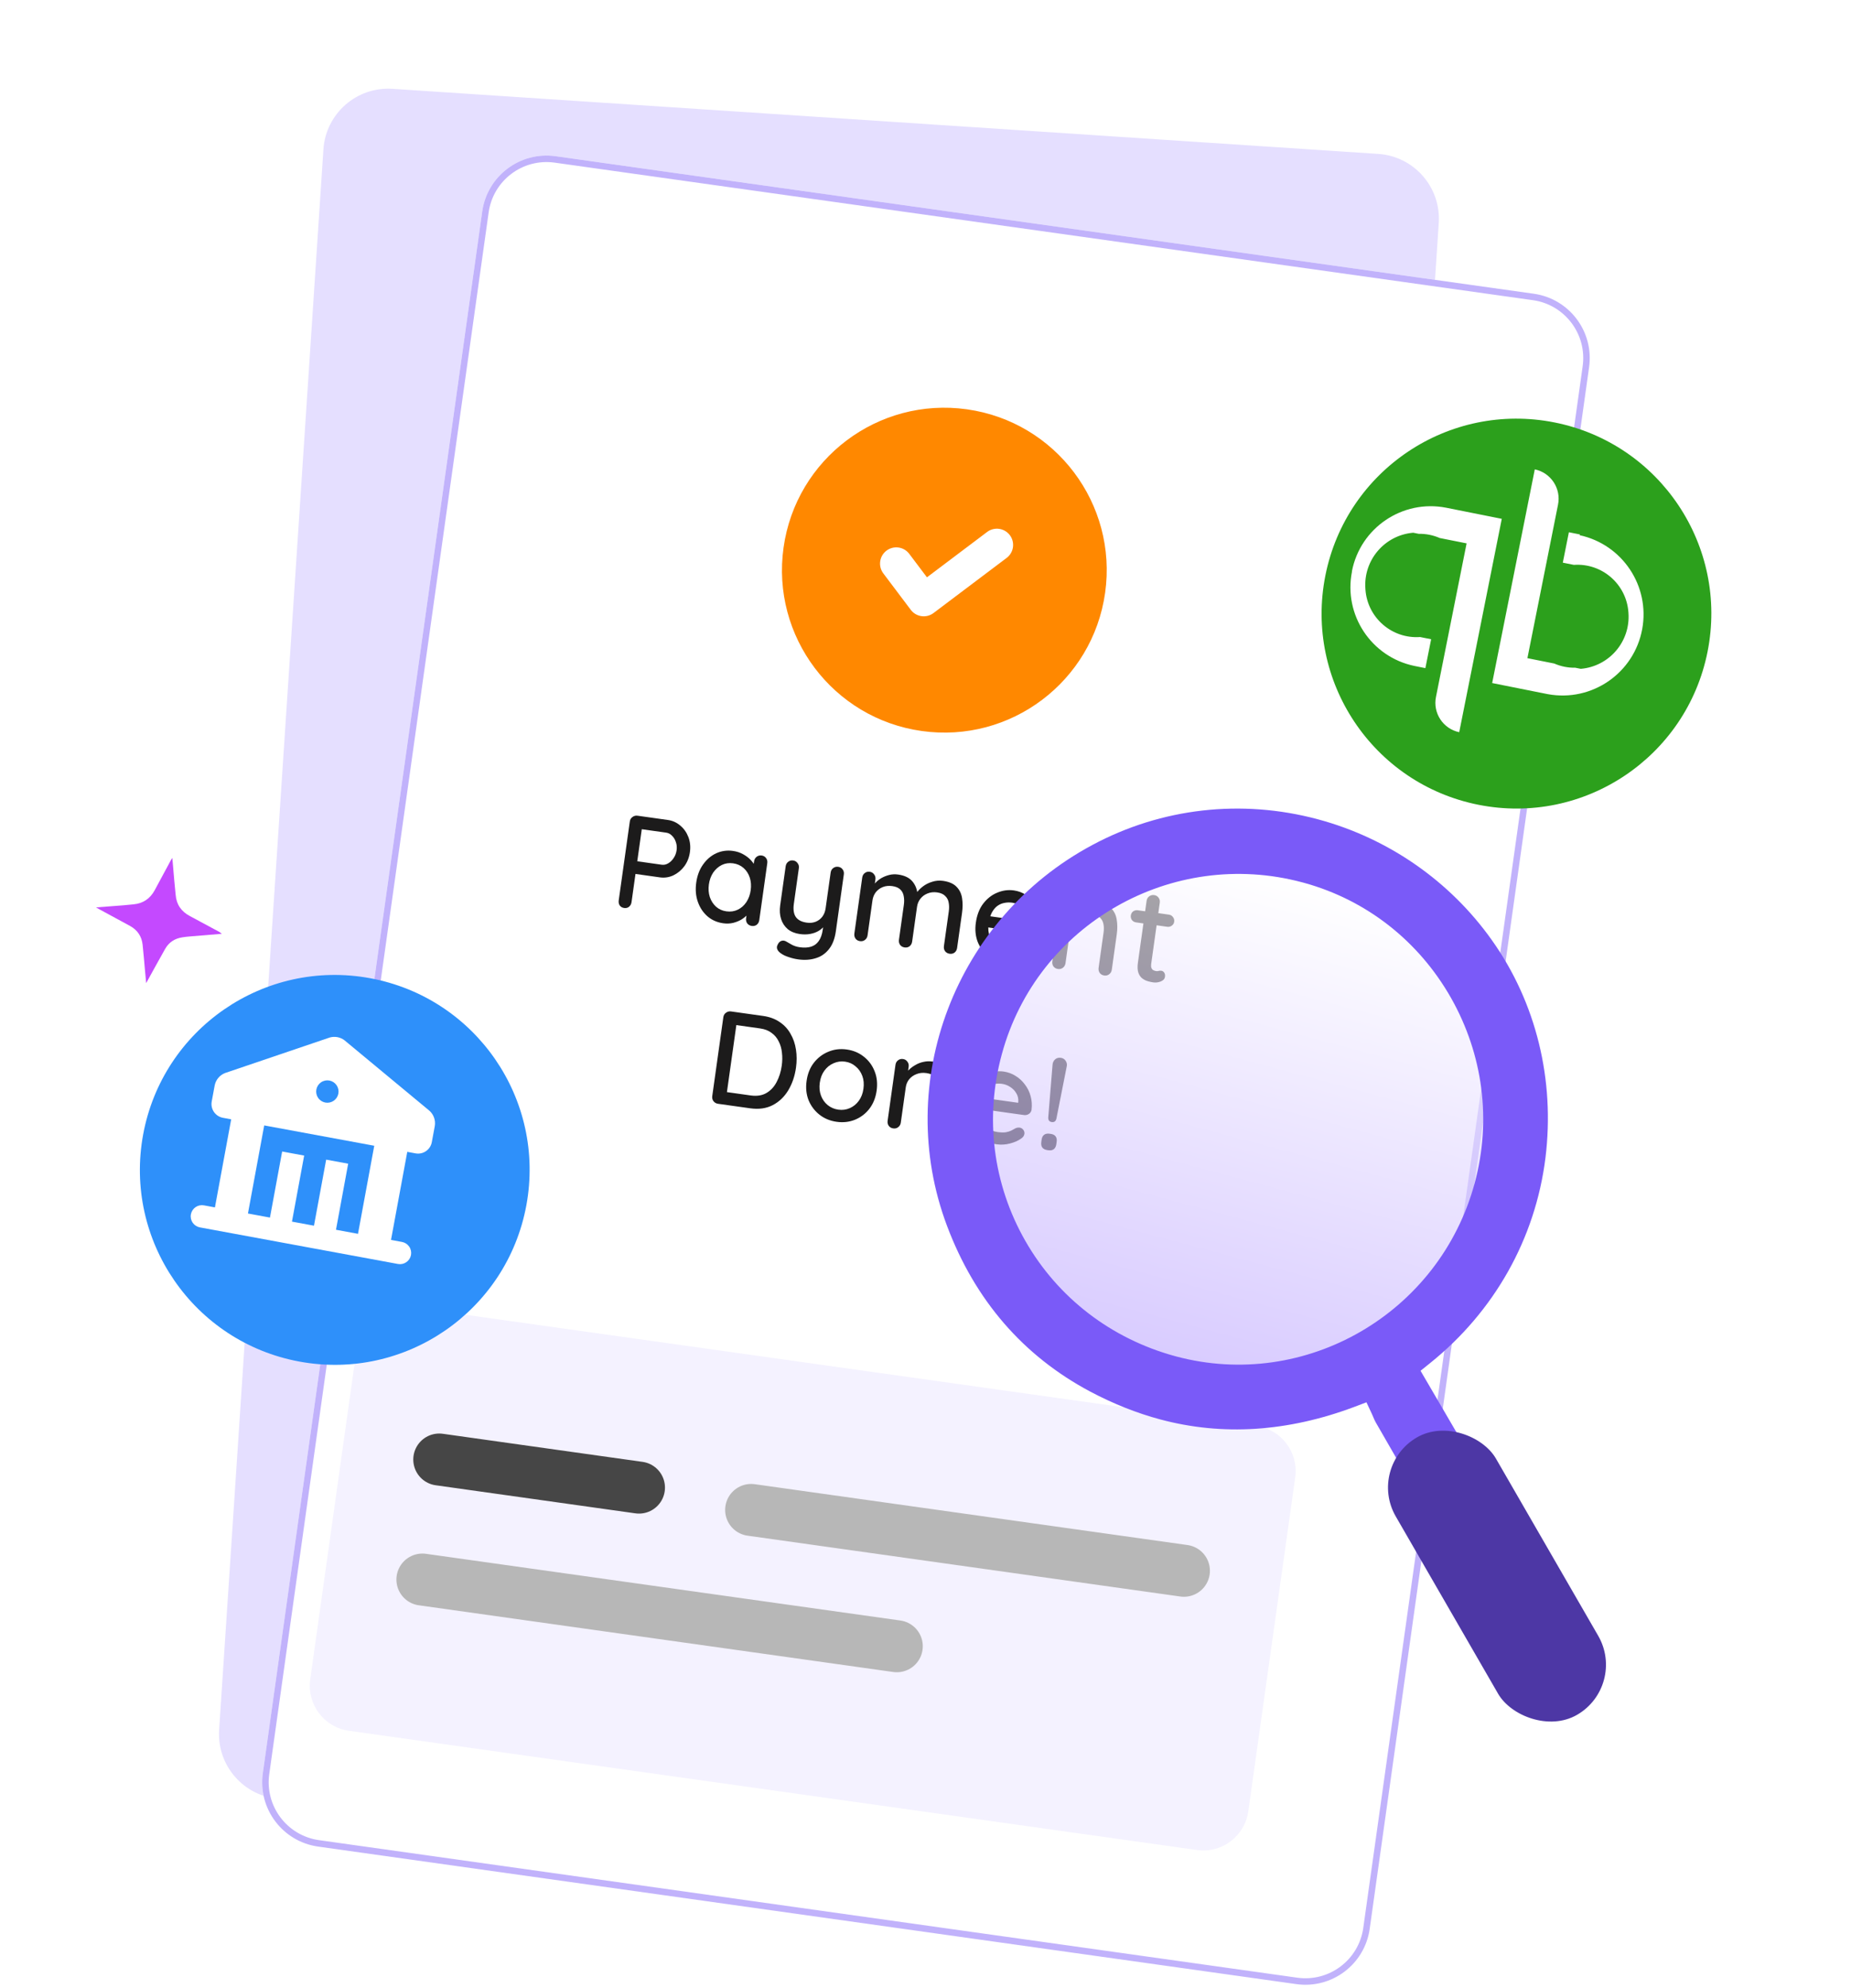
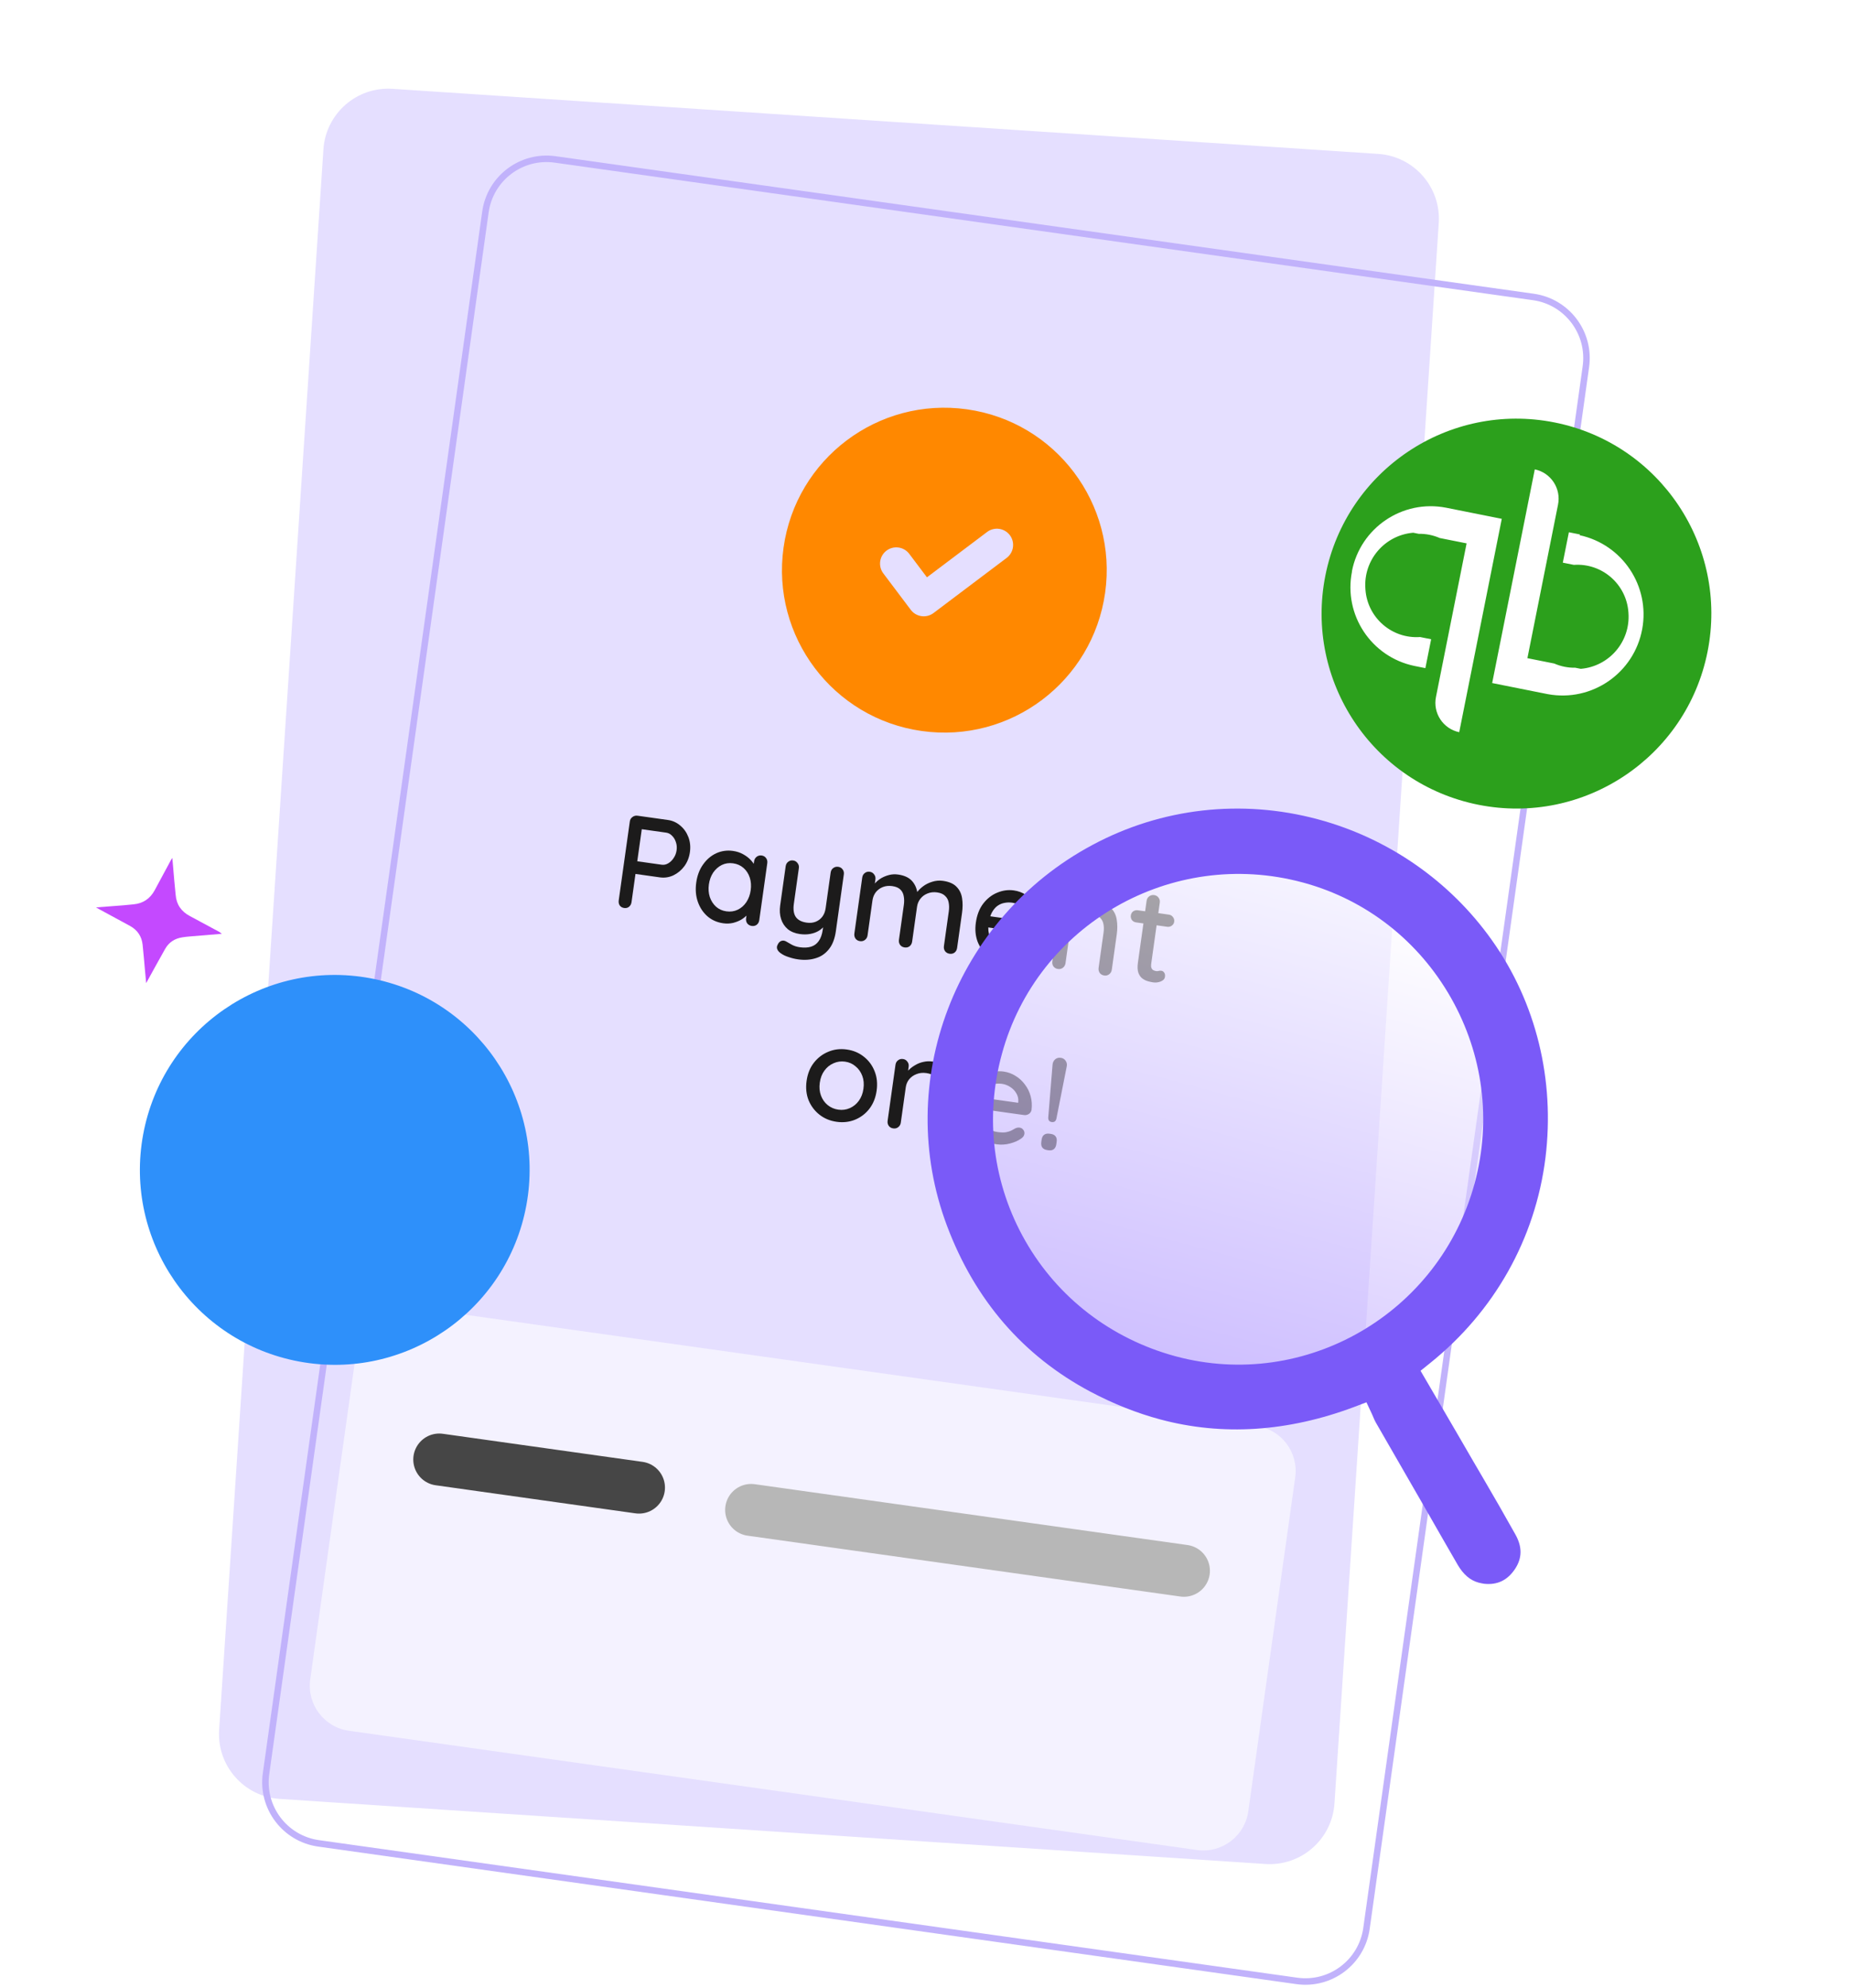
<svg xmlns="http://www.w3.org/2000/svg" width="285" height="306" viewBox="0 0 285 306" fill="none">
  <path d="M49.797 22.991C50.161 17.48 54.923 13.308 60.434 13.671L212.206 23.69C217.717 24.054 221.89 28.816 221.526 34.327L205.469 277.571C205.105 283.082 200.342 287.255 194.832 286.891L43.06 276.872C37.549 276.508 33.376 271.746 33.74 266.235L49.797 22.991Z" fill="#E5DFFF" />
  <g filter="url(#filter0_d_2109_11396)">
-     <path d="M67.248 25.553C68.016 20.084 73.073 16.273 78.542 17.042L229.164 38.211C234.633 38.979 238.444 44.036 237.675 49.505L203.894 289.868C203.126 295.337 198.069 299.148 192.6 298.379L41.978 277.211C36.509 276.442 32.699 271.385 33.467 265.916L67.248 25.553Z" fill="white" />
    <path d="M78.473 17.537L229.095 38.706C234.29 39.436 237.91 44.24 237.18 49.435L203.399 289.799C202.669 294.994 197.865 298.614 192.67 297.884L42.048 276.715C36.852 275.985 33.232 271.181 33.962 265.986L67.743 25.623C68.473 20.427 73.277 16.807 78.473 17.537Z" stroke="#C1B2FB" />
  </g>
  <path d="M161.941 172.697C161.549 172.642 161.37 172.396 161.403 171.959L162.058 163.913C162.08 163.557 162.21 163.272 162.447 163.057C162.685 162.842 162.979 162.759 163.331 162.808C163.67 162.856 163.923 163.016 164.092 163.288C164.274 163.562 164.321 163.872 164.23 164.218L162.662 172.136C162.574 172.565 162.334 172.752 161.941 172.697ZM161.232 177.008C160.894 176.96 160.643 176.828 160.48 176.612C160.331 176.398 160.28 176.122 160.327 175.783L160.379 175.418C160.428 175.066 160.553 174.814 160.754 174.663C160.97 174.5 161.248 174.442 161.586 174.49L161.789 174.518C162.141 174.568 162.392 174.7 162.541 174.914C162.692 175.115 162.743 175.391 162.694 175.743L162.642 176.108C162.595 176.447 162.47 176.698 162.267 176.863C162.064 177.028 161.787 177.086 161.435 177.036L161.232 177.008Z" fill="#1C1B1B" />
  <path d="M153.446 176.119C152.322 175.961 151.38 175.594 150.619 175.018C149.859 174.428 149.307 173.695 148.961 172.818C148.63 171.929 148.539 170.957 148.687 169.901C148.855 168.71 149.234 167.728 149.826 166.955C150.433 166.171 151.154 165.61 151.988 165.271C152.825 164.92 153.676 164.805 154.542 164.926C155.206 165.02 155.816 165.243 156.374 165.598C156.933 165.939 157.41 166.379 157.803 166.917C158.213 167.444 158.508 168.044 158.689 168.719C158.872 169.379 158.918 170.083 158.827 170.829C158.776 171.098 158.636 171.306 158.408 171.454C158.18 171.601 157.931 171.656 157.66 171.618L149.762 170.508L149.517 168.713L157.152 169.786L156.714 170.098L156.786 169.59C156.825 169.112 156.728 168.678 156.493 168.286C156.26 167.88 155.947 167.553 155.554 167.305C155.163 167.043 154.737 166.879 154.277 166.815C153.871 166.758 153.469 166.77 153.071 166.852C152.688 166.923 152.328 167.079 151.99 167.322C151.666 167.566 151.383 167.913 151.14 168.362C150.913 168.799 150.751 169.363 150.654 170.053C150.549 170.798 150.613 171.47 150.847 172.068C151.08 172.667 151.439 173.159 151.923 173.545C152.409 173.917 152.97 174.148 153.607 174.237C154.107 174.307 154.527 174.318 154.865 174.269C155.205 174.206 155.494 174.116 155.732 173.997C155.969 173.879 156.179 173.763 156.36 173.651C156.58 173.558 156.792 173.525 156.995 173.554C157.239 173.588 157.429 173.704 157.567 173.903C157.707 174.089 157.76 174.296 157.728 174.526C157.686 174.824 157.499 175.074 157.167 175.276C156.752 175.576 156.201 175.816 155.513 175.996C154.839 176.177 154.149 176.218 153.446 176.119Z" fill="#1C1B1B" />
  <path d="M143.56 163.383C144.522 163.518 145.237 163.826 145.708 164.306C146.181 164.773 146.471 165.359 146.579 166.064C146.703 166.758 146.706 167.518 146.59 168.343L145.826 173.785C145.784 174.083 145.647 174.319 145.415 174.494C145.199 174.657 144.949 174.718 144.665 174.678C144.367 174.636 144.137 174.507 143.974 174.291C143.813 174.061 143.753 173.798 143.795 173.5L144.557 168.078C144.625 167.591 144.619 167.148 144.537 166.75C144.456 166.339 144.263 165.994 143.957 165.716C143.667 165.427 143.223 165.24 142.628 165.157C142.073 165.079 141.568 165.132 141.114 165.317C140.662 165.488 140.287 165.753 139.988 166.111C139.705 166.458 139.529 166.875 139.46 167.362L138.698 172.783C138.657 173.081 138.52 173.317 138.288 173.492C138.072 173.655 137.822 173.716 137.538 173.676C137.24 173.635 137.009 173.506 136.847 173.289C136.686 173.06 136.626 172.796 136.668 172.498L137.878 163.889C137.92 163.591 138.049 163.36 138.265 163.198C138.483 163.021 138.741 162.954 139.039 162.996C139.323 163.036 139.546 163.17 139.707 163.4C139.883 163.618 139.95 163.876 139.908 164.174L139.749 165.311L139.355 165.463C139.491 165.178 139.695 164.903 139.967 164.638C140.255 164.361 140.586 164.117 140.96 163.908C141.337 163.685 141.745 163.528 142.186 163.438C142.628 163.335 143.087 163.316 143.56 163.383Z" fill="#1C1B1B" />
  <path d="M134.975 167.871C134.823 168.954 134.451 169.882 133.859 170.654C133.269 171.413 132.535 171.973 131.656 172.333C130.777 172.692 129.83 172.801 128.815 172.658C127.8 172.515 126.919 172.15 126.174 171.562C125.428 170.974 124.869 170.233 124.498 169.339C124.142 168.433 124.041 167.438 124.193 166.355C124.347 165.259 124.719 164.331 125.309 163.572C125.914 162.801 126.656 162.236 127.535 161.876C128.416 161.503 129.364 161.388 130.379 161.531C131.394 161.673 132.274 162.045 133.017 162.647C133.763 163.235 134.314 163.982 134.669 164.888C135.027 165.78 135.129 166.774 134.975 167.871ZM132.944 167.585C133.049 166.841 132.99 166.177 132.769 165.594C132.549 164.997 132.204 164.507 131.733 164.123C131.278 163.728 130.739 163.486 130.116 163.399C129.494 163.311 128.902 163.394 128.342 163.646C127.784 163.885 127.317 164.261 126.941 164.775C126.567 165.274 126.328 165.896 126.223 166.641C126.122 167.358 126.182 168.015 126.402 168.612C126.622 169.209 126.967 169.699 127.437 170.083C127.908 170.467 128.455 170.702 129.077 170.79C129.7 170.877 130.284 170.801 130.828 170.56C131.387 170.321 131.854 169.945 132.229 169.431C132.605 168.918 132.844 168.303 132.944 167.585Z" fill="#1C1B1B" />
-   <path d="M117.508 156.367C118.496 156.506 119.342 156.818 120.047 157.304C120.754 157.776 121.311 158.379 121.719 159.113C122.142 159.835 122.421 160.647 122.556 161.549C122.694 162.438 122.695 163.363 122.56 164.325C122.375 165.638 121.977 166.803 121.364 167.822C120.754 168.826 119.957 169.584 118.974 170.095C117.991 170.605 116.837 170.767 115.51 170.581L110.556 169.885C110.271 169.845 110.041 169.716 109.864 169.498C109.69 169.266 109.624 169.001 109.666 168.704L111.372 156.561C111.414 156.263 111.55 156.034 111.779 155.873C112.011 155.698 112.269 155.631 112.553 155.671L117.508 156.367ZM115.581 168.603C116.542 168.738 117.354 168.611 118.016 168.221C118.678 167.831 119.199 167.269 119.578 166.535C119.973 165.79 120.236 164.95 120.367 164.016C120.464 163.326 120.474 162.665 120.397 162.033C120.336 161.389 120.169 160.807 119.897 160.285C119.641 159.752 119.275 159.314 118.798 158.971C118.337 158.617 117.748 158.389 117.031 158.288L113.193 157.749L113.401 157.592L111.897 168.293L111.804 168.072L115.581 168.603Z" fill="#1C1B1B" />
  <path d="M175.2 140.102L179.971 140.773C180.242 140.811 180.452 140.937 180.601 141.151C180.766 141.354 180.83 141.59 180.792 141.861C180.755 142.118 180.63 142.322 180.416 142.471C180.215 142.622 179.98 142.679 179.709 142.641L174.937 141.97C174.666 141.932 174.449 141.812 174.284 141.609C174.134 141.395 174.078 141.159 174.114 140.902C174.152 140.631 174.271 140.42 174.472 140.269C174.686 140.12 174.929 140.064 175.2 140.102ZM177.703 137.762C178 137.804 178.23 137.94 178.391 138.169C178.554 138.385 178.614 138.642 178.572 138.94L177.248 148.362C177.214 148.606 177.227 148.808 177.287 148.968C177.348 149.128 177.442 149.245 177.569 149.318C177.711 149.393 177.856 149.441 178.005 149.462C178.154 149.483 178.286 149.474 178.402 149.435C178.531 149.398 178.677 149.391 178.84 149.414C179.002 149.437 179.141 149.532 179.255 149.7C179.369 149.868 179.409 150.08 179.372 150.338C179.327 150.663 179.114 150.902 178.733 151.055C178.353 151.209 177.959 151.257 177.553 151.2C177.323 151.168 177.055 151.109 176.75 151.025C176.444 150.941 176.154 150.796 175.879 150.592C175.617 150.39 175.417 150.099 175.277 149.721C175.138 149.328 175.115 148.807 175.206 148.158L176.542 138.655C176.584 138.357 176.713 138.127 176.929 137.964C177.16 137.789 177.418 137.722 177.703 137.762Z" fill="#1C1B1B" />
  <path d="M168.919 138.846C169.88 138.981 170.596 139.288 171.067 139.769C171.54 140.235 171.83 140.822 171.938 141.527C172.061 142.221 172.065 142.98 171.949 143.806L171.184 149.248C171.142 149.546 171.005 149.782 170.774 149.957C170.558 150.119 170.307 150.181 170.023 150.141C169.725 150.099 169.495 149.97 169.332 149.754C169.171 149.524 169.112 149.26 169.153 148.963L169.915 143.541C169.984 143.054 169.977 142.611 169.895 142.213C169.815 141.801 169.622 141.457 169.316 141.179C169.025 140.89 168.582 140.703 167.986 140.62C167.431 140.542 166.927 140.595 166.473 140.78C166.021 140.951 165.645 141.215 165.347 141.574C165.063 141.92 164.887 142.337 164.819 142.825L164.057 148.246C164.015 148.544 163.878 148.78 163.647 148.955C163.43 149.118 163.18 149.179 162.896 149.139C162.598 149.097 162.368 148.968 162.205 148.752C162.044 148.523 161.984 148.259 162.026 147.961L163.236 139.352C163.278 139.054 163.407 138.823 163.623 138.66C163.841 138.484 164.099 138.417 164.397 138.459C164.681 138.499 164.904 138.633 165.065 138.863C165.241 139.081 165.309 139.339 165.267 139.637L165.107 140.774L164.713 140.926C164.85 140.641 165.054 140.366 165.326 140.101C165.613 139.824 165.944 139.58 166.319 139.371C166.695 139.147 167.104 138.991 167.544 138.901C167.987 138.797 168.445 138.779 168.919 138.846Z" fill="#1C1B1B" />
  <path d="M155.008 148.238C153.884 148.08 152.942 147.713 152.181 147.136C151.422 146.546 150.869 145.813 150.523 144.936C150.193 144.048 150.101 143.075 150.25 142.019C150.417 140.828 150.797 139.846 151.389 139.074C151.996 138.289 152.717 137.728 153.551 137.39C154.387 137.038 155.239 136.923 156.105 137.045C156.768 137.138 157.379 137.362 157.936 137.716C158.496 138.057 158.972 138.497 159.366 139.035C159.775 139.562 160.07 140.163 160.252 140.837C160.435 141.498 160.481 142.201 160.39 142.948C160.338 143.216 160.198 143.425 159.971 143.572C159.743 143.719 159.494 143.774 159.223 143.736L151.324 142.626L151.079 140.832L158.714 141.905L158.277 142.216L158.348 141.708C158.388 141.231 158.29 140.796 158.055 140.404C157.822 139.999 157.51 139.672 157.117 139.423C156.725 139.161 156.3 138.998 155.839 138.933C155.433 138.876 155.031 138.888 154.633 138.971C154.251 139.041 153.89 139.197 153.553 139.44C153.228 139.684 152.945 140.031 152.702 140.48C152.475 140.917 152.313 141.481 152.216 142.172C152.112 142.916 152.176 143.588 152.409 144.187C152.643 144.785 153.001 145.278 153.486 145.663C153.972 146.035 154.533 146.266 155.169 146.355C155.67 146.426 156.089 146.436 156.428 146.387C156.768 146.324 157.057 146.234 157.294 146.115C157.532 145.997 157.741 145.882 157.923 145.769C158.143 145.676 158.354 145.643 158.557 145.672C158.801 145.706 158.992 145.823 159.129 146.021C159.269 146.207 159.323 146.414 159.29 146.645C159.249 146.942 159.062 147.192 158.73 147.394C158.315 147.695 157.763 147.935 157.075 148.114C156.401 148.295 155.712 148.336 155.008 148.238Z" fill="#1C1B1B" />
  <path d="M138.29 134.603C139.292 134.744 140.028 135.103 140.5 135.68C140.973 136.243 141.238 136.957 141.296 137.821L140.985 137.674L141.173 137.369C141.399 137.041 141.712 136.727 142.114 136.424C142.53 136.11 143.005 135.873 143.539 135.713C144.074 135.54 144.626 135.493 145.194 135.573C146.128 135.705 146.824 136.009 147.281 136.488C147.74 136.953 148.024 137.538 148.132 138.243C148.242 138.935 148.239 139.694 148.123 140.52L147.366 145.9C147.325 146.198 147.195 146.435 146.977 146.612C146.76 146.775 146.503 146.835 146.206 146.793C145.921 146.753 145.691 146.624 145.515 146.406C145.354 146.177 145.294 145.913 145.336 145.615L146.089 140.254C146.156 139.781 146.149 139.338 146.069 138.926C146.002 138.517 145.823 138.174 145.53 137.898C145.253 137.611 144.837 137.428 144.282 137.35C143.754 137.276 143.263 137.331 142.809 137.516C142.371 137.689 142.009 137.955 141.723 138.316C141.438 138.676 141.262 139.093 141.196 139.567L140.442 144.927C140.4 145.225 140.27 145.462 140.052 145.639C139.836 145.802 139.579 145.862 139.281 145.82C138.984 145.778 138.753 145.649 138.59 145.433C138.429 145.204 138.37 144.94 138.412 144.642L139.168 139.261C139.235 138.787 139.228 138.345 139.148 137.933C139.081 137.523 138.908 137.181 138.629 136.908C138.35 136.634 137.933 136.458 137.378 136.38C136.85 136.306 136.367 136.355 135.928 136.528C135.49 136.701 135.128 136.968 134.843 137.328C134.571 137.69 134.402 138.108 134.335 138.582L133.579 143.963C133.537 144.261 133.4 144.497 133.169 144.671C132.953 144.834 132.702 144.896 132.418 144.856C132.12 144.814 131.89 144.685 131.727 144.469C131.566 144.239 131.507 143.975 131.548 143.677L132.758 135.068C132.8 134.77 132.929 134.54 133.145 134.377C133.364 134.2 133.621 134.133 133.919 134.175C134.204 134.215 134.426 134.35 134.587 134.58C134.764 134.798 134.831 135.055 134.789 135.353L134.621 136.551L134.203 136.72C134.34 136.436 134.539 136.153 134.799 135.872C135.059 135.591 135.37 135.345 135.731 135.134C136.106 134.924 136.507 134.767 136.936 134.661C137.365 134.556 137.817 134.536 138.29 134.603Z" fill="#1C1B1B" />
  <path d="M129.056 133.41C129.353 133.452 129.583 133.587 129.744 133.817C129.907 134.033 129.967 134.29 129.925 134.588L128.698 143.319C128.531 144.511 128.165 145.446 127.6 146.126C127.048 146.808 126.363 147.264 125.544 147.494C124.736 147.739 123.852 147.794 122.891 147.659C122.404 147.591 121.923 147.475 121.449 147.311C120.973 147.162 120.591 146.984 120.302 146.778C119.998 146.583 119.794 146.368 119.689 146.132C119.584 145.897 119.597 145.657 119.728 145.413C119.868 145.102 120.062 144.901 120.309 144.812C120.555 144.736 120.793 144.762 121.023 144.891C121.24 145.018 121.527 145.183 121.885 145.385C122.244 145.587 122.666 145.723 123.154 145.791C123.817 145.884 124.394 145.855 124.885 145.703C125.375 145.551 125.768 145.261 126.063 144.833C126.371 144.407 126.577 143.829 126.679 143.098L126.876 141.697L127.133 142.23C126.853 142.646 126.517 142.978 126.123 143.227C125.729 143.475 125.277 143.646 124.767 143.74C124.27 143.836 123.731 143.843 123.149 143.761C122.404 143.656 121.784 143.404 121.288 143.003C120.808 142.59 120.467 142.073 120.264 141.451C120.064 140.815 120.017 140.118 120.123 139.36L120.971 133.33C121.013 133.032 121.142 132.801 121.358 132.638C121.576 132.462 121.834 132.395 122.131 132.437C122.416 132.477 122.638 132.611 122.799 132.841C122.976 133.059 123.043 133.317 123.001 133.615L122.231 139.097C122.105 139.991 122.209 140.675 122.543 141.15C122.878 141.611 123.432 141.896 124.203 142.004C124.718 142.077 125.18 142.031 125.589 141.868C125.999 141.704 126.338 141.448 126.608 141.1C126.88 140.738 127.052 140.3 127.124 139.785L127.895 134.303C127.937 134.005 128.066 133.774 128.282 133.612C128.513 133.437 128.771 133.37 129.056 133.41Z" fill="#1C1B1B" />
  <path d="M117.269 131.669C117.567 131.711 117.796 131.847 117.957 132.077C118.12 132.293 118.181 132.55 118.139 132.848L116.906 141.62C116.864 141.917 116.734 142.155 116.516 142.331C116.3 142.494 116.043 142.554 115.745 142.513C115.461 142.473 115.23 142.344 115.054 142.126C114.893 141.896 114.833 141.632 114.875 141.334L115.081 139.872L115.499 139.993C115.464 140.237 115.325 140.493 115.08 140.763C114.849 141.034 114.544 141.288 114.165 141.524C113.789 141.748 113.357 141.922 112.87 142.046C112.385 142.158 111.879 142.176 111.351 142.102C110.417 141.971 109.611 141.616 108.933 141.038C108.257 140.446 107.761 139.699 107.446 138.799C107.131 137.899 107.048 136.914 107.199 135.845C107.353 134.748 107.704 133.818 108.254 133.053C108.805 132.274 109.479 131.7 110.277 131.329C111.088 130.96 111.947 130.839 112.854 130.966C113.436 131.048 113.957 131.218 114.418 131.476C114.892 131.736 115.291 132.04 115.615 132.39C115.938 132.739 116.171 133.096 116.313 133.461C116.471 133.814 116.528 134.14 116.486 134.438L115.848 134.41L116.108 132.562C116.148 132.278 116.277 132.048 116.495 131.871C116.727 131.697 116.985 131.63 117.269 131.669ZM111.837 140.265C112.473 140.355 113.058 140.271 113.591 140.015C114.124 139.758 114.564 139.372 114.913 138.855C115.264 138.324 115.488 137.714 115.585 137.024C115.684 136.32 115.637 135.671 115.444 135.078C115.251 134.485 114.934 133.992 114.492 133.598C114.051 133.205 113.512 132.964 112.875 132.874C112.253 132.787 111.675 132.871 111.142 133.128C110.623 133.386 110.182 133.772 109.819 134.288C109.471 134.805 109.247 135.415 109.148 136.119C109.051 136.809 109.098 137.458 109.289 138.064C109.495 138.659 109.812 139.153 110.24 139.544C110.682 139.937 111.214 140.178 111.837 140.265Z" fill="#1C1B1B" />
  <path d="M102.844 126.205C103.562 126.306 104.197 126.595 104.751 127.074C105.307 127.538 105.721 128.128 105.994 128.843C106.266 129.557 106.344 130.328 106.228 131.153C106.112 131.979 105.824 132.705 105.363 133.33C104.904 133.942 104.342 134.408 103.676 134.729C103.011 135.036 102.32 135.139 101.603 135.038L97.684 134.487L97.892 134.185L97.236 138.855C97.194 139.153 97.064 139.39 96.846 139.567C96.643 139.732 96.393 139.793 96.095 139.751C95.811 139.711 95.587 139.583 95.424 139.367C95.277 139.139 95.224 138.876 95.266 138.579L96.973 126.436C97.014 126.138 97.15 125.909 97.38 125.748C97.612 125.573 97.87 125.506 98.154 125.546L102.844 126.205ZM101.877 133.089C102.229 133.138 102.563 133.068 102.88 132.878C103.21 132.689 103.49 132.418 103.719 132.064C103.962 131.711 104.114 131.312 104.177 130.865C104.24 130.418 104.202 129.999 104.064 129.607C103.94 129.217 103.744 128.892 103.476 128.634C103.224 128.364 102.922 128.204 102.57 128.154L98.611 127.598L98.857 127.322L98.083 132.825L97.938 132.535L101.877 133.089Z" fill="#1C1B1B" />
  <path fill-rule="evenodd" clip-rule="evenodd" d="M120.645 84.275C122.566 70.602 135.208 61.076 148.881 62.998C162.554 64.919 172.08 77.561 170.158 91.234C168.236 104.907 155.595 114.433 141.922 112.511C128.249 110.59 118.723 97.948 120.645 84.275ZM155.029 85.843C155.545 85.44 155.883 84.85 155.968 84.2C156.054 83.55 155.881 82.892 155.486 82.369C155.092 81.845 154.507 81.498 153.859 81.401C153.211 81.304 152.55 81.465 152.02 81.851L142.722 88.857L139.971 85.207C139.567 84.69 138.977 84.353 138.327 84.267C137.677 84.181 137.02 84.354 136.496 84.749C135.972 85.143 135.625 85.728 135.528 86.376C135.431 87.024 135.593 87.685 135.978 88.215L140.234 93.862C140.633 94.392 141.226 94.741 141.882 94.833C142.538 94.925 143.205 94.753 143.734 94.354L155.029 85.843Z" fill="#FF8800" />
  <path d="M54.989 207.081C55.527 203.253 59.066 200.586 62.895 201.124L193.468 219.474C197.296 220.013 199.964 223.552 199.426 227.381L192.202 278.78C191.664 282.608 188.124 285.276 184.296 284.738L53.723 266.387C49.894 265.849 47.227 262.309 47.765 258.481L54.989 207.081Z" fill="#F4F2FF" />
-   <path d="M65.035 243.111L138.082 253.377" stroke="#B7B7B7" stroke-width="8" stroke-linecap="round" />
  <path d="M67.632 224.637L98.386 228.959" stroke="#464646" stroke-width="8" stroke-linecap="round" />
  <path d="M115.651 232.396L182.292 241.761" stroke="#B7B7B7" stroke-width="8" stroke-linecap="round" />
  <g filter="url(#filter1_d_2109_11396)">
    <circle cx="48.543" cy="178.06" r="30" transform="rotate(10.462 48.543 178.06)" fill="#2E90FA" />
  </g>
-   <path fill-rule="evenodd" clip-rule="evenodd" d="M53.035 160.107L65.952 170.815C66.336 171.104 66.631 171.495 66.805 171.942C66.98 172.39 67.026 172.878 66.938 173.35L66.487 175.79C66.272 176.959 65.147 177.733 63.978 177.517L62.708 177.283L60.205 190.838L61.899 191.151C62.348 191.234 62.746 191.492 63.005 191.869C63.265 192.245 63.364 192.709 63.281 193.158C63.198 193.608 62.94 194.006 62.563 194.265C62.187 194.524 61.723 194.623 61.273 194.54L30.773 188.908C30.324 188.825 29.926 188.567 29.666 188.191C29.407 187.814 29.308 187.35 29.392 186.901C29.474 186.452 29.733 186.054 30.109 185.794C30.485 185.535 30.949 185.436 31.399 185.519L33.093 185.832L35.596 172.277L34.325 172.042C33.156 171.826 32.383 170.702 32.598 169.533L33.049 167.093C33.212 166.208 33.82 165.479 34.644 165.155L50.763 159.687C51.148 159.576 51.555 159.556 51.949 159.629C52.344 159.702 52.715 159.865 53.035 160.107ZM57.624 176.344L40.68 173.215L38.177 186.771L41.566 187.397L43.443 177.23L46.832 177.856L44.954 188.022L48.343 188.648L50.221 178.481L53.609 179.107L51.732 189.274L55.121 189.9L57.624 176.344ZM50.716 166.307C50.267 166.224 49.803 166.323 49.426 166.582C49.05 166.842 48.792 167.24 48.709 167.689C48.626 168.138 48.725 168.602 48.984 168.979C49.243 169.355 49.641 169.613 50.09 169.696C50.54 169.779 51.004 169.68 51.38 169.421C51.757 169.162 52.015 168.764 52.098 168.315C52.181 167.865 52.082 167.401 51.823 167.025C51.564 166.648 51.166 166.39 50.716 166.307Z" fill="white" />
  <g filter="url(#filter2_d_2109_11396)">
    <path d="M224.621 121.861C240.87 125.103 256.67 114.56 259.912 98.311C263.154 82.063 252.611 66.263 236.362 63.021C220.114 59.779 204.314 70.322 201.072 86.57C197.83 102.819 208.373 118.619 224.621 121.861Z" fill="#2CA01C" />
  </g>
  <path d="M208.166 87.977C206.841 94.628 211.125 101.107 217.765 102.493L219.467 102.833L220.354 98.387L218.652 98.047C214.304 98.349 210.536 95.07 210.236 90.722C210.234 90.687 210.233 90.653 210.23 90.618C209.908 86.21 213.191 82.364 217.595 81.992L218.444 82.162C219.557 82.142 220.661 82.362 221.681 82.808L225.814 83.632L221.104 107.237C220.584 109.73 222.184 112.173 224.677 112.695L231.23 79.853L222.651 78.141C215.946 76.84 209.457 81.22 208.156 87.926L208.156 87.928L208.166 87.977ZM243.263 82.259L241.561 81.919L240.627 86.6L242.329 86.94C246.667 86.638 250.427 89.909 250.729 94.245C250.732 94.277 250.733 94.312 250.736 94.344C251.054 98.737 247.781 102.567 243.394 102.94L242.545 102.771C241.432 102.791 240.328 102.571 239.309 102.125L235.176 101.3L239.885 77.698C240.405 75.205 238.805 72.762 236.312 72.24L229.75 105.129L238.328 106.841C245.107 108.084 251.609 103.598 252.853 96.82C254.069 90.191 249.802 83.793 243.211 82.371L243.263 82.259Z" fill="white" />
  <circle cx="190.769" cy="172.359" r="38.166" transform="rotate(15 190.769 172.359)" fill="url(#paint0_linear_2109_11396)" fill-opacity="0.62" />
  <path d="M227.666 243.586C226.372 243.239 225.326 242.339 224.457 240.869C222.935 238.232 221.413 235.596 219.897 232.936C217.214 228.256 214.502 223.592 211.819 218.911C211.701 218.706 211.595 218.455 211.472 218.175C211.393 218.005 211.315 217.835 211.243 217.643L210.391 215.83L208.517 216.541C198.276 220.383 188.223 221.032 178.635 218.463C175.031 217.498 171.406 216.056 167.893 214.198C157.554 208.704 150.121 200.126 145.812 188.671C137.482 166.531 147.078 141.345 168.177 130.062C178.82 124.346 191.155 122.947 202.891 126.091C213.749 129.001 223.269 135.612 229.718 144.719C236.53 154.319 239.434 166.215 237.956 178.2C236.4 190.659 230.079 201.866 220.176 209.81L218.723 210.981L221.864 216.354C223.545 219.23 225.242 222.137 226.916 225.037C227.39 225.857 227.87 226.654 228.343 227.474C230.007 230.322 231.715 233.28 233.337 236.191C234.39 238.083 234.378 239.788 233.289 241.452C232.122 243.22 230.554 243.988 228.487 243.756C228.203 243.705 227.92 243.654 227.666 243.586ZM200.511 135.804C180.435 130.424 159.681 142.27 154.257 162.236C151.58 172.042 152.876 182.269 157.886 191.015C162.897 199.761 171.093 206.043 180.922 208.726L181.061 208.763C200.998 214.105 221.633 202.153 227.059 182.089C229.663 172.462 228.366 162.333 223.407 153.577C218.443 144.843 210.444 138.564 200.881 135.903C200.742 135.866 200.627 135.835 200.511 135.804Z" fill="#7A5AF8" />
-   <rect x="210.455" y="225.685" width="17.808" height="49.305" rx="8.904" transform="rotate(-30 210.455 225.685)" fill="#4D37A5" />
  <path d="M34.17 143.721C32.451 143.863 30.828 143.991 29.213 144.132C28.837 144.159 28.468 144.21 28.099 144.261C26.929 144.436 26.011 145.011 25.426 146.049C24.458 147.762 23.51 149.491 22.508 151.312C22.446 150.604 22.39 149.978 22.324 149.349C22.202 148.037 22.103 146.729 21.959 145.413C21.822 144.12 21.166 143.15 20.035 142.521C18.477 141.665 16.905 140.818 15.334 139.97C15.188 139.894 15.044 139.806 14.785 139.659C16.266 139.549 17.629 139.448 18.994 139.337C19.512 139.293 20.032 139.239 20.564 139.187C22.027 139.049 23.104 138.321 23.811 137.03C24.653 135.477 25.485 133.921 26.329 132.357C26.365 132.294 26.401 132.232 26.534 132.039C26.638 133.267 26.733 134.377 26.829 135.475C26.895 136.219 26.983 136.968 27.046 137.723C27.164 139.22 27.914 140.292 29.238 140.995C30.759 141.808 32.28 142.622 33.799 143.447C33.876 143.521 33.986 143.602 34.17 143.721Z" fill="#C449FF" />
  <defs>
    <filter id="filter0_d_2109_11396" x="33.368" y="16.943" width="211.405" height="288.534" filterUnits="userSpaceOnUse" color-interpolation-filters="sRGB">
      <feFlood flood-opacity="0" result="BackgroundImageFix" />
      <feColorMatrix in="SourceAlpha" type="matrix" values="0 0 0 0 0 0 0 0 0 0 0 0 0 0 0 0 0 0 127 0" result="hardAlpha" />
      <feOffset dx="7" dy="7" />
      <feComposite in2="hardAlpha" operator="out" />
      <feColorMatrix type="matrix" values="0 0 0 0 0.792 0 0 0 0 0.741 0 0 0 0 0.988 0 0 0 0.3 0" />
      <feBlend mode="normal" in2="BackgroundImageFix" result="effect1_dropShadow_2109_11396" />
      <feBlend mode="normal" in="SourceGraphic" in2="effect1_dropShadow_2109_11396" result="shape" />
    </filter>
    <filter id="filter1_d_2109_11396" x="0.938" y="129.455" width="101.211" height="101.211" filterUnits="userSpaceOnUse" color-interpolation-filters="sRGB">
      <feFlood flood-opacity="0" result="BackgroundImageFix" />
      <feColorMatrix in="SourceAlpha" type="matrix" values="0 0 0 0 0 0 0 0 0 0 0 0 0 0 0 0 0 0 127 0" result="hardAlpha" />
      <feOffset dx="3" dy="2" />
      <feGaussianBlur stdDeviation="10.3" />
      <feComposite in2="hardAlpha" operator="out" />
      <feColorMatrix type="matrix" values="0 0 0 0 0.477 0 0 0 0 0.352 0 0 0 0 0.973 0 0 0 0.3 0" />
      <feBlend mode="normal" in2="BackgroundImageFix" result="effect1_dropShadow_2109_11396" />
      <feBlend mode="normal" in="SourceGraphic" in2="effect1_dropShadow_2109_11396" result="shape" />
    </filter>
    <filter id="filter2_d_2109_11396" x="182.886" y="43.836" width="101.212" height="101.211" filterUnits="userSpaceOnUse" color-interpolation-filters="sRGB">
      <feFlood flood-opacity="0" result="BackgroundImageFix" />
      <feColorMatrix in="SourceAlpha" type="matrix" values="0 0 0 0 0 0 0 0 0 0 0 0 0 0 0 0 0 0 127 0" result="hardAlpha" />
      <feOffset dx="3" dy="2" />
      <feGaussianBlur stdDeviation="10.3" />
      <feComposite in2="hardAlpha" operator="out" />
      <feColorMatrix type="matrix" values="0 0 0 0 0.18 0 0 0 0 0.847 0 0 0 0 0.224 0 0 0 0.3 0" />
      <feBlend mode="normal" in2="BackgroundImageFix" result="effect1_dropShadow_2109_11396" />
      <feBlend mode="normal" in="SourceGraphic" in2="effect1_dropShadow_2109_11396" result="shape" />
    </filter>
    <linearGradient id="paint0_linear_2109_11396" x1="190.769" y1="134.193" x2="190.769" y2="210.524" gradientUnits="userSpaceOnUse">
      <stop stop-color="white" />
      <stop offset="1" stop-color="#C1ACFF" />
    </linearGradient>
  </defs>
</svg>